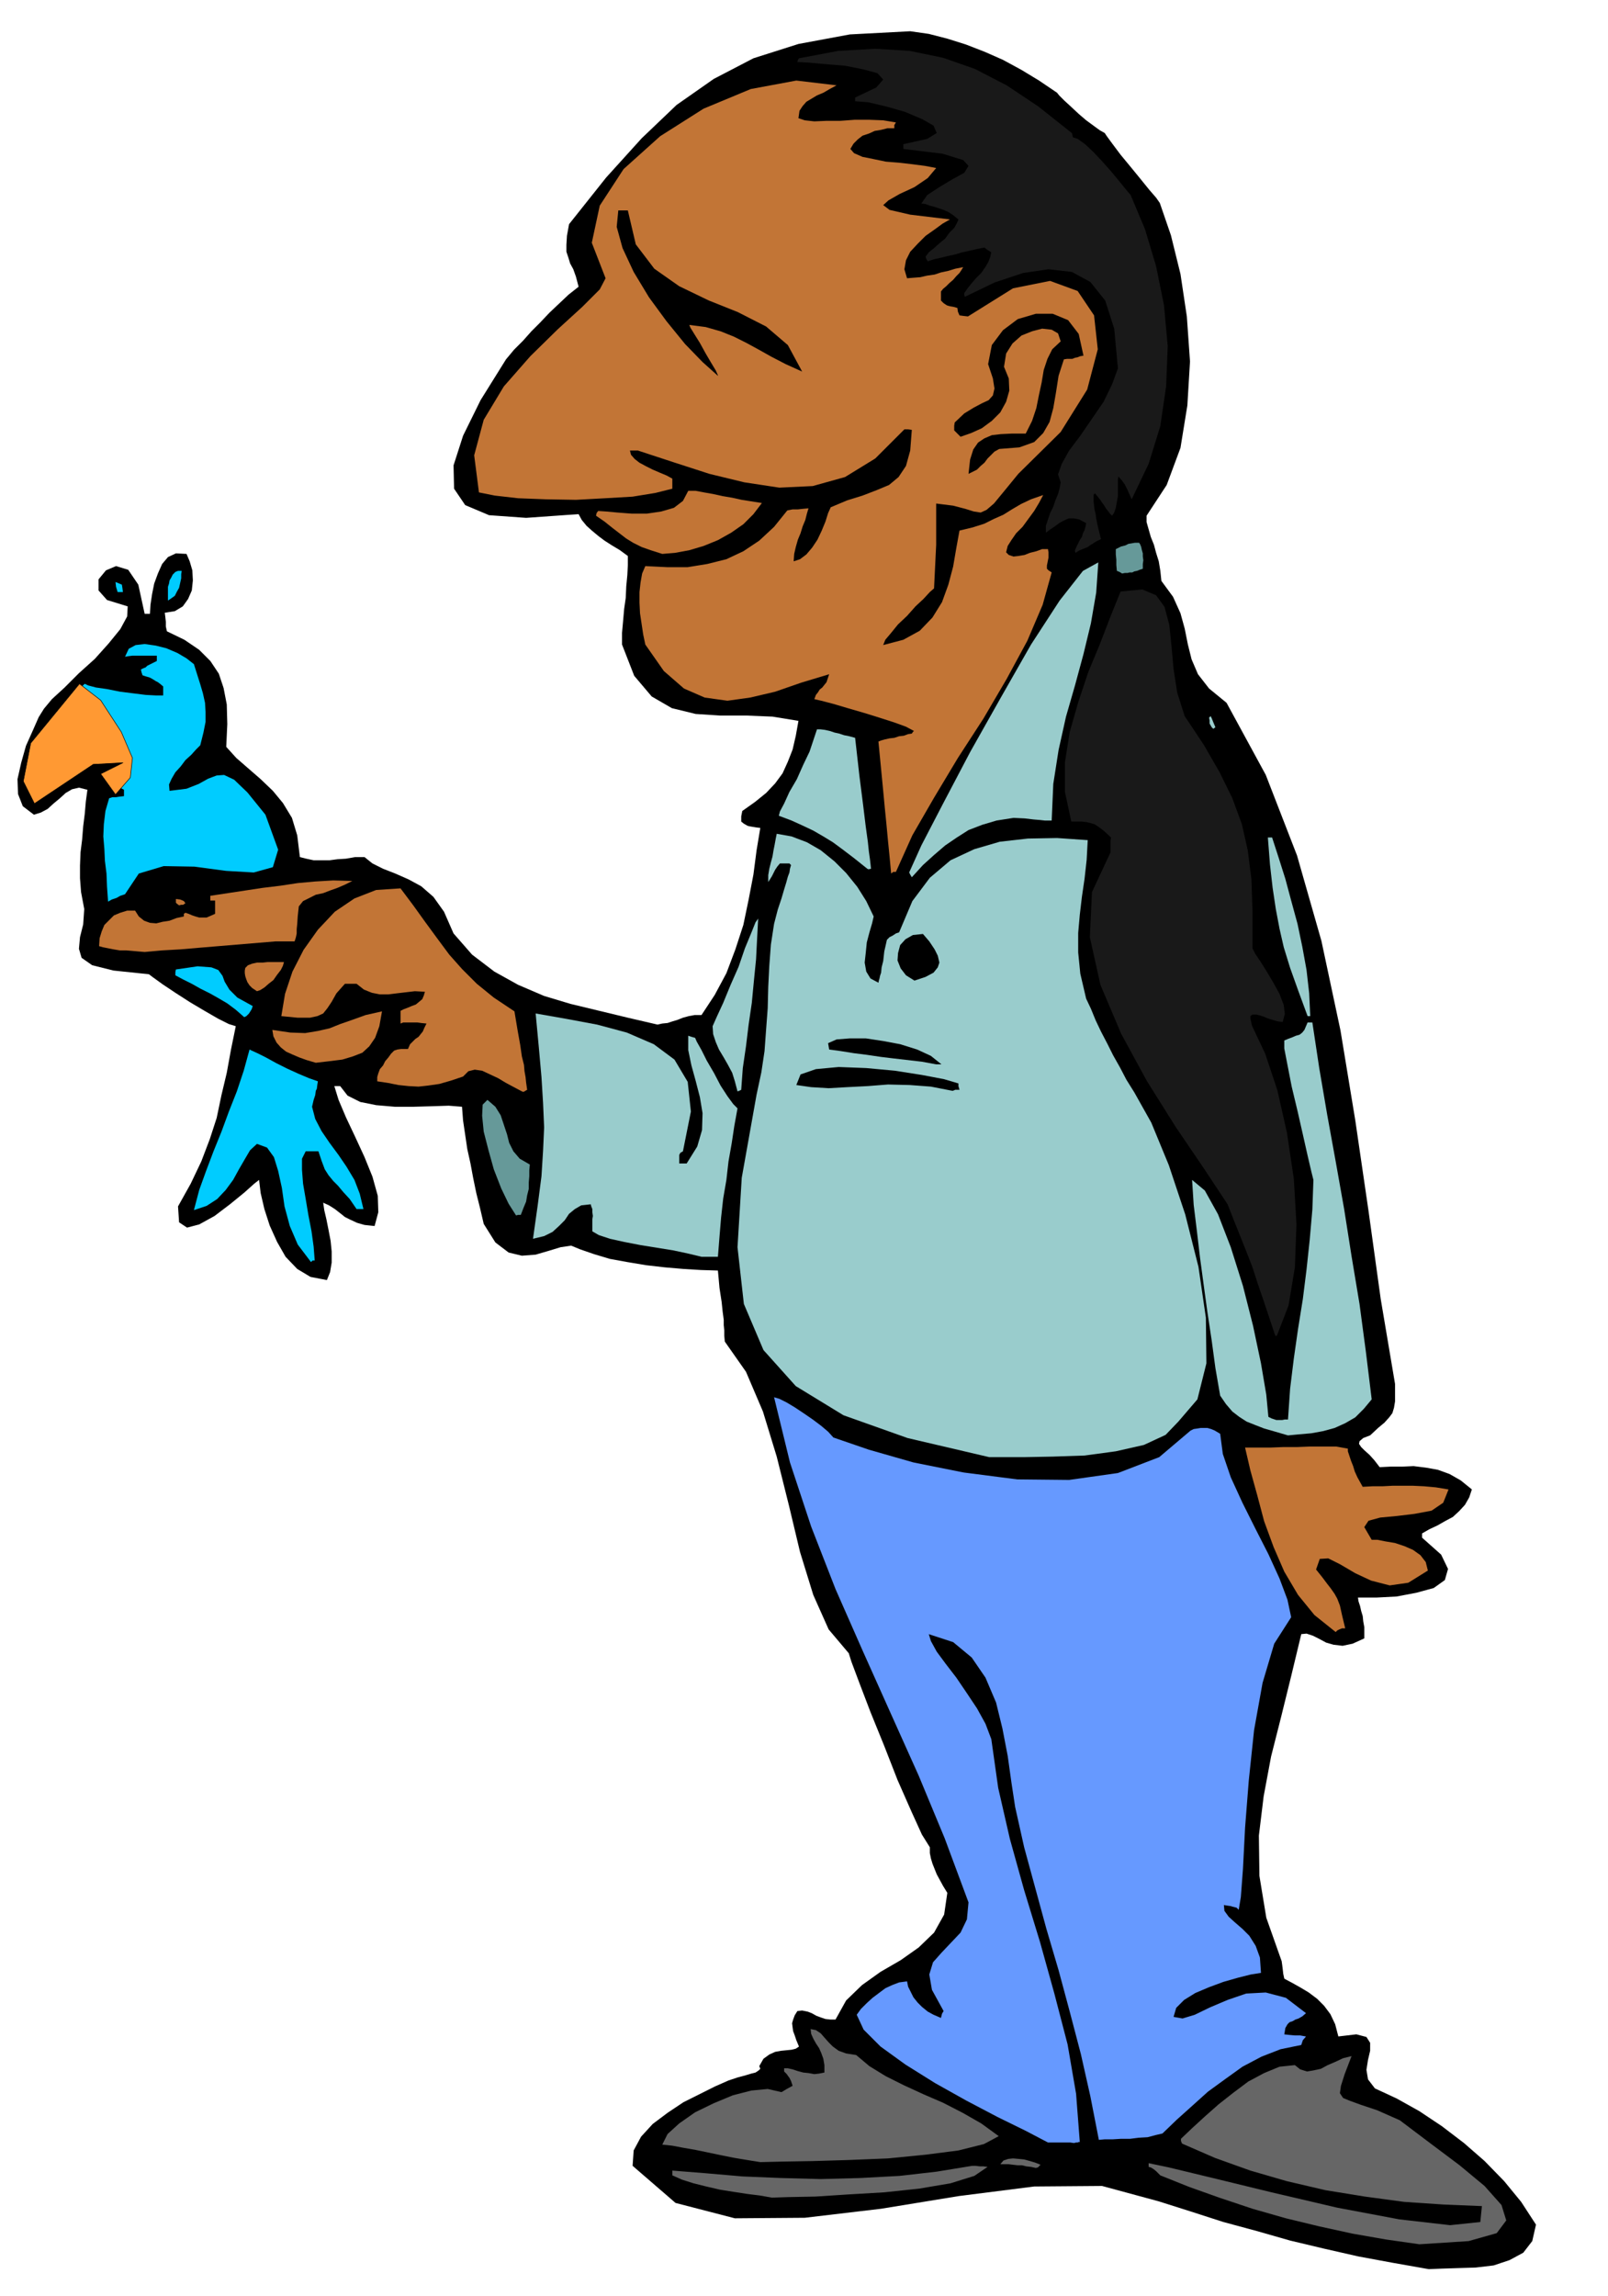
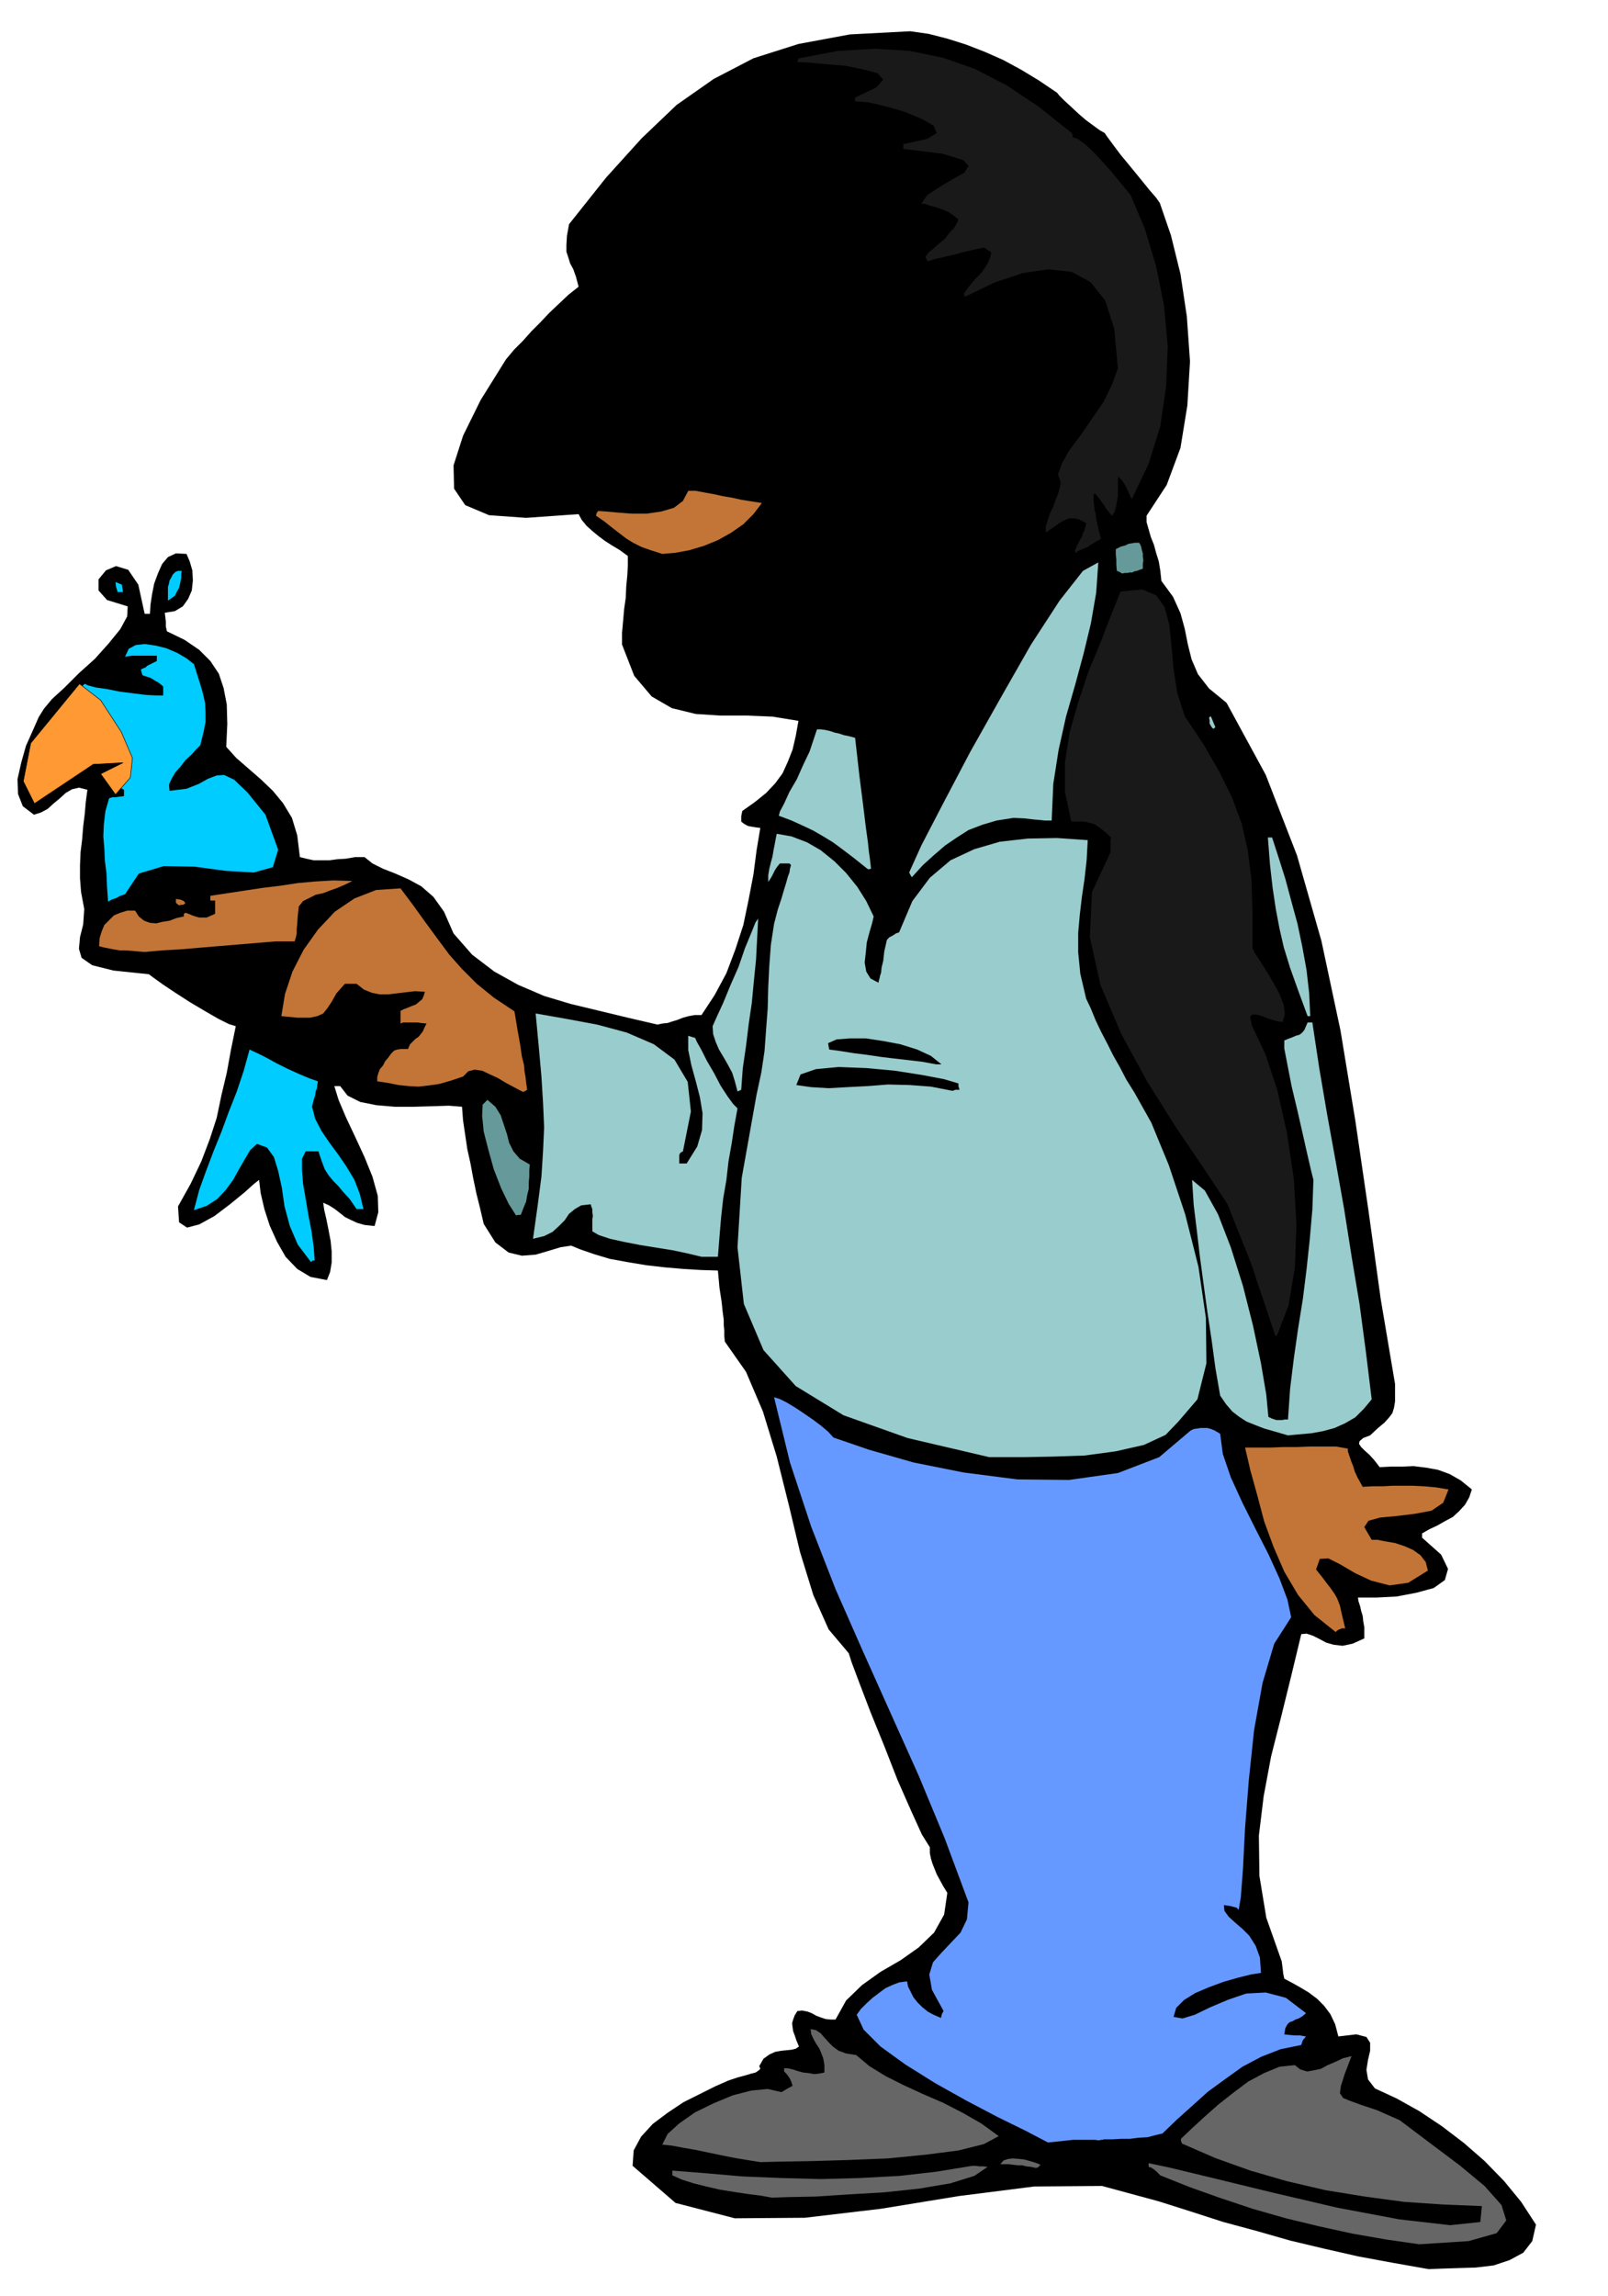
<svg xmlns="http://www.w3.org/2000/svg" fill-rule="evenodd" height="699.881" preserveAspectRatio="none" stroke-linecap="round" viewBox="0 0 3035 4331" width="490.455">
  <style>.brush1{fill:#000}.pen1{stroke:none}.brush4{fill:#c27536}.brush5{fill:#9cc}.brush6{fill:#191919}.brush7{fill:#0cf}.brush8{fill:#699}</style>
  <path class="pen1 brush1" d="m2697 4281-68-12-65-12-66-15-63-15-63-18-63-17-62-20-60-19-107-29-128 1-142 18-147 24-144 17-132 1-112-29-81-70 2-29 14-26 22-24 28-21 30-20 32-16 28-14 25-11 18-6 15-4 10-3 8-2 6-4 3-3-1-3-1-2 8-14 11-8 11-5 11-2 10-1 10-1 8-2 6-4-5-12-3-9-3-8-1-7-1-8 2-7 3-8 5-8 9-1 10 2 8 3 9 5 8 3 9 3 9 1h10l20-36 30-29 35-25 38-22 34-24 29-28 19-34 6-41-8-13-6-11-6-11-4-10-4-10-3-10-2-10v-11l-15-24-20-44-26-59-25-64-26-64-21-55-15-40-5-16-38-45-29-65-25-81-21-88-23-92-26-85-32-75-40-57-1-11v-10l-1-10v-10l-2-15-2-19-4-26-3-33-32-1-33-2-35-3-35-4-36-6-33-6-30-9-26-9-17-7-20 3-23 7-24 7-26 2-25-6-25-19-22-35-7-30-7-28-6-29-5-27-6-27-4-27-4-27-2-26-25-2-31 1-35 1h-36l-35-3-30-6-24-12-14-18h-11l8 26 14 33 17 36 18 39 15 37 10 36 1 31-7 26-19-2-14-4-13-6-10-5-10-8-9-7-11-7-11-5 2 14 4 17 4 20 4 21 2 20v21l-3 18-6 15-31-6-25-15-22-23-16-28-14-31-10-31-7-30-3-25-9 7-19 17-27 22-29 22-29 16-23 6-15-10-2-30 24-43 20-42 16-42 13-40 9-43 10-42 8-44 9-44-13-4-20-10-26-15-27-16-28-18-24-16-18-13-8-6-67-7-40-10-20-14-5-17 2-22 6-24 2-29-6-32-2-26v-24l1-25 3-24 2-25 3-24 2-23 3-22-16-4-13 3-12 7-11 10-12 10-11 10-13 7-13 4-21-16-9-23-1-28 7-31 9-32 13-29 11-25 10-16 15-18 24-22 27-27 30-27 26-29 22-27 13-24 1-19-39-12-16-18v-21l14-17 19-8 23 7 19 28 12 55h10l1-17 3-20 4-20 7-19 8-18 11-13 15-7 20 1 6 14 5 17 1 19-2 19-7 16-10 14-15 9-19 3 1 8 1 9v9l2 9 33 16 28 19 21 21 16 24 9 27 6 31 1 37-2 43 19 21 23 20 23 20 23 22 19 23 17 28 10 33 5 41 12 3 14 3h30l15-2 16-1 17-3h18l15 12 20 10 23 9 25 11 24 13 23 20 20 28 18 41 35 40 42 32 45 25 49 21 50 15 54 13 54 13 56 13 9-2 10-1 9-3 10-3 10-4 11-3 11-2h13l25-38 22-41 17-45 15-46 10-48 9-47 6-46 7-42-8-1-6-1-6-1-4-1-7-4-5-4v-10l2-10 24-17 21-17 17-18 14-19 10-22 9-23 6-26 5-28-49-8-49-2h-50l-46-3-45-11-38-22-33-39-23-59v-22l2-22 2-23 3-21 1-22 2-21 1-19v-17l-15-11-15-9-14-9-12-9-12-10-10-9-9-11-6-11-99 7-70-5-45-19-21-31-1-44 18-56 33-67 48-77 15-18 17-17 16-18 17-17 17-18 18-17 18-17 19-15-5-19-5-14-6-11-3-10-4-12v-13l1-17 4-22 70-88 67-74 66-63 70-49 75-39 85-27 97-18 114-6 35 5 35 9 35 11 36 14 34 15 35 19 33 20 34 23 4 5 10 10 12 11 15 14 14 12 15 11 11 8 9 5 4 6 11 15 15 20 19 23 18 22 17 21 13 15 7 10 21 61 18 73 12 80 6 85-5 83-13 80-26 70-38 58v12l4 14 4 14 6 15 4 15 5 16 3 18 2 19 22 30 14 31 8 29 6 30 7 28 12 28 21 27 33 27 74 136 59 152 46 161 36 169 28 170 25 171 23 166 27 160v33l-2 12-3 10-6 8-9 10-12 10-15 14-13 5-7 6-1 5 4 6 6 6 10 9 9 10 10 13 20-1h22l22-1 24 3 22 4 22 8 21 12 21 17-5 15-8 14-11 12-12 11-15 8-14 8-15 7-14 8v8l36 32 13 27-6 21-21 15-33 9-37 7-38 2h-35l1 7 3 9 2 9 3 10 1 10 2 11v21l-22 10-19 4-17-2-14-4-13-7-12-6-12-4-10 1-19 79-19 77-19 75-14 75-9 74 1 76 13 79 29 82 1 7 1 8 1 9 2 9 15 8 16 9 15 9 16 12 13 13 12 16 9 19 6 23 34-4 19 5 7 11v15l-4 17-3 19 3 18 13 17 41 19 43 24 42 28 42 32 39 34 37 38 32 39 28 43-7 31-17 22-26 14-30 10-34 4-33 1-31 1-24 1z" />
  <path class="pen1" d="m2679 4234-63-9-63-11-64-14-62-15-63-18-60-20-59-21-55-22-8-8-5-4-5-3-4-1v-7l38 8 83 20 111 27 124 29 117 22 96 11 57-6 3-30-73-3-74-5-74-10-74-12-73-17-69-20-67-24-62-27-2-5v-4l21-20 24-22 26-23 28-22 28-21 30-16 29-12 29-3 10 8 13 4 12-2 14-3 13-7 14-6 15-7 16-4-13 34-7 22-2 14 6 9 12 5 22 8 30 10 43 19 57 43 56 42 47 39 32 36 9 29-18 24-53 15-93 6zm-1222-88-23-4-24-3-26-4-25-4-26-6-24-6-22-7-18-8v-9l63 5 69 6 73 3 75 2 75-2 74-4 70-8 67-11h6l8 1h7l8 1-25 17-45 14-59 10-66 7-68 4-62 4-51 1-31 1zm498-56-9-2-9-1-8-2h-8l-9-1-8-1h-16l6-7 9-3 9-1 11 1 10 1 11 3 10 3 10 4-5 5-4 1zm-520-11-25-4-24-4-25-5-24-5-24-5-23-4-21-4-19-2 10-20 22-20 30-21 35-17 36-15 35-9 31-3 26 6 10-6 11-6-3-9-3-6-3-4-2-3-5-5v-6h7l9 2 9 3 11 3 10 1 11 2 9-1 10-2v-14l-2-12-4-11-4-9-6-9-5-9-4-9-1-9 10 2 9 6 7 8 8 9 8 8 11 8 14 5 19 3 25 21 31 19 34 17 37 17 37 16 37 19 35 20 33 24-28 15-48 12-62 8-71 7-74 3-68 2-58 1-41 1z" style="fill:#666" />
-   <path class="pen1" style="fill:#69f" d="m1978 4042-42-22-53-26-59-31-59-33-56-35-47-34-32-32-13-28 8-11 11-11 11-10 12-9 12-9 13-6 13-5 15-2 2 10 5 10 5 10 8 10 8 8 11 9 11 6 14 6 2-8 3-5-22-40-5-29 7-23 16-18 18-19 18-19 12-25 3-32-45-121-49-118-53-118-52-116-52-118-46-118-40-121-30-123 10 3 14 7 15 9 18 12 16 11 16 12 13 11 10 11 67 23 84 24 95 19 101 13 98 1 92-13 78-30 59-50 6-3 7-1 6-1h13l7 2 7 3 10 6 5 38 15 44 22 48 25 50 24 47 21 46 15 40 7 33-32 50-22 74-16 89-10 95-7 89-4 78-4 53-4 24-4-4-4-1-4-1-3-1-7-1-6-1 1 11 8 11 11 10 15 13 13 13 12 19 8 22 2 29-19 3-24 6-28 8-27 10-26 11-21 13-15 15-5 17 17 3 23-7 29-14 33-14 35-12 37-2 38 10 38 29-7 6-7 4-6 2-5 3-6 2-4 4-4 7-2 12 9 1 11 1h10l11 2-6 7-3 9-39 8-36 14-36 19-32 23-33 24-30 27-29 26-27 26-13 3-15 4-17 1-16 2h-17l-16 1h-15l-11 1-16-82-18-80-21-80-21-78-23-78-21-77-21-77-17-76-7-46-7-50-10-52-12-49-20-47-26-38-35-29-46-15 4 13 11 20 17 23 20 26 19 28 20 30 16 29 11 29 13 92 22 96 27 97 30 98 27 97 25 96 16 93 7 91h-2l-2 1h-3l-4 1-7-1h-42z" />
+   <path class="pen1" style="fill:#69f" d="m1978 4042-42-22-53-26-59-31-59-33-56-35-47-34-32-32-13-28 8-11 11-11 11-10 12-9 12-9 13-6 13-5 15-2 2 10 5 10 5 10 8 10 8 8 11 9 11 6 14 6 2-8 3-5-22-40-5-29 7-23 16-18 18-19 18-19 12-25 3-32-45-121-49-118-53-118-52-116-52-118-46-118-40-121-30-123 10 3 14 7 15 9 18 12 16 11 16 12 13 11 10 11 67 23 84 24 95 19 101 13 98 1 92-13 78-30 59-50 6-3 7-1 6-1h13l7 2 7 3 10 6 5 38 15 44 22 48 25 50 24 47 21 46 15 40 7 33-32 50-22 74-16 89-10 95-7 89-4 78-4 53-4 24-4-4-4-1-4-1-3-1-7-1-6-1 1 11 8 11 11 10 15 13 13 13 12 19 8 22 2 29-19 3-24 6-28 8-27 10-26 11-21 13-15 15-5 17 17 3 23-7 29-14 33-14 35-12 37-2 38 10 38 29-7 6-7 4-6 2-5 3-6 2-4 4-4 7-2 12 9 1 11 1h10l11 2-6 7-3 9-39 8-36 14-36 19-32 23-33 24-30 27-29 26-27 26-13 3-15 4-17 1-16 2h-17l-16 1h-15h-2l-2 1h-3l-4 1-7-1h-42z" />
  <path class="pen1 brush4" d="m2521 3079-40-32-31-38-26-44-20-46-18-49-13-49-13-47-10-43h47l25-1h26l25-1h49l22 4v5l3 9 3 9 4 10 3 10 5 11 5 9 5 9 18-1h19l19-1h39l21 1 22 2 24 4-10 25-22 15-32 6-33 4-32 3-22 6-8 12 14 24h11l15 3 18 3 18 6 16 7 14 10 10 13 4 16-37 23-35 5-35-9-30-14-29-17-22-11-16 1-7 20 12 15 9 12 7 9 7 10 5 9 5 13 4 18 6 25h-6l-5 2-4 2-3 3z" />
  <path class="pen1 brush5" d="m1867 2749-154-36-121-43-90-55-61-68-37-87-12-107 8-131 28-157 9-42 6-40 3-41 3-40 1-40 2-40 3-40 6-39 7-27 7-21 5-17 4-13 3-11 3-8 1-7 2-7-3-3h-18l-5 6-4 6-3 6-3 6-5 8-2 3v-13l2-12 3-12 3-11 2-12 2-10 2-11 2-10 28 5 29 11 26 15 26 21 22 22 21 26 17 27 14 29-3 13-5 17-5 19-2 20-2 18 3 17 8 13 15 8 1-5 1-3 1-5 2-6 1-10 3-12 2-18 5-22 5-5 6-3 6-4 6-2 25-59 33-44 39-33 45-21 48-14 53-6 55-1 58 4-2 37-4 36-5 34-4 34-3 34v37l4 40 11 47 9 19 9 22 10 21 12 23 11 22 13 23 12 23 15 24 32 57 33 80 31 93 25 99 14 96 1 86-17 68-36 42-24 25-41 19-53 12-59 8-60 2-53 1h-67zm564-41-24-7-21-6-18-7-15-6-14-9-13-10-12-14-11-16-9-52-7-52-8-53-7-51-7-52-6-51-6-49-3-47 24 20 25 45 24 62 23 73 19 75 15 71 10 59 4 42 6 3 9 3h11l5-1h6l4-58 7-57 8-56 9-56 7-56 6-56 5-57 2-56-4-16-7-30-9-40-10-44-11-46-8-41-6-31v-15l7-3 8-3 7-3 7-2 5-4 4-5 3-7 3-7h9l13 86 15 88 16 88 16 90 14 89 15 90 12 90 11 90-15 18-16 16-19 11-20 9-22 6-22 4-23 2-21 2z" />
  <path class="pen1 brush6" d="m2407 2520-11-33-11-33-11-32-10-31-12-31-12-30-12-30-11-28-45-68-53-78-54-86-49-90-39-92-20-90 4-85 35-75v-22l1-6-13-12-9-7-9-6-7-2-8-2-8-1h-21l-12-56v-56l9-57 16-56 19-57 22-53 20-52 19-47 41-4 26 11 16 22 9 34 4 39 4 44 7 45 14 44 36 54 30 52 24 49 18 49 11 49 7 55 2 60v70l5 10 10 15 12 19 13 22 11 20 8 21 2 17-4 15-9-1-7-2-7-2-6-2-7-3-6-2-8-2h-7l-4 3v4l1 5 2 9 25 53 23 69 18 80 13 87 5 86-3 81-12 72-22 57h-3z" />
  <path class="pen1 brush7" d="m587 2381-25-33-15-35-10-37-5-35-7-32-8-26-13-18-19-7-13 12-10 17-11 19-11 20-14 19-16 17-20 13-24 8 10-38 13-36 14-37 15-37 14-38 15-38 13-39 11-40 4 2 11 5 16 8 20 11 20 10 22 10 19 8 17 6-1 6-1 8-2 4-1 8-3 9-3 13 6 23 12 23 15 22 17 23 15 22 15 25 10 26 7 29h-13l-13-19-12-13-10-12-9-9-9-11-7-11-6-16-6-18h-24l-7 14v21l2 26 5 29 5 30 6 31 4 29 2 26h-4l-3 3z" />
  <path class="pen1 brush5" d="m1324 2371-25-6-28-6-31-5-31-5-31-6-27-6-21-7-12-7v-23l1-6-1-7v-6l-2-5-1-4-18 2-12 7-11 9-8 12-11 11-12 11-16 8-21 5 9-64 7-54 3-48 2-44-2-46-3-49-5-56-6-64 57 10 59 11 56 15 51 22 39 29 25 42 6 56-15 75-5 3-2 4v16h14l20-32 9-31 1-32-5-30-8-31-8-29-6-29v-27l6 2 7 2 3 7 9 16 10 20 14 24 12 23 13 20 11 15 8 8-6 33-5 33-6 34-4 35-6 35-4 36-3 36-3 38h-31z" />
  <path class="pen1 brush8" d="m974 2293-14-22-14-29-14-36-10-36-9-35-3-30 1-21 9-9 15 13 10 16 6 18 6 18 4 16 8 16 12 14 19 11-1 11v11l-1 12v12l-3 12-2 12-5 12-5 13h-5l-4 1z" />
  <path class="pen1 brush4" d="m985 2059-15-8-15-8-15-9-15-7-15-7-14-2-12 3-10 10-24 8-21 6-21 3-18 2-19-1-19-2-20-4-20-3v-8l2-7 3-8 6-7 4-8 6-7 5-7 6-6 6-2 7-1h13l4-9 5-5 5-5 6-4 4-5 4-5 3-7 4-8-10-1-7-1h-27l-5 2v-24l6-3 8-3 7-3 8-3 6-5 6-5 3-7 2-7-19-1-17 2-17 2-16 2h-16l-15-3-15-6-14-11h-22l-16 18-9 16-8 12-8 10-11 5-14 3h-23l-31-3 7-42 14-42 21-41 27-38 32-34 37-25 41-16 46-3 24 32 23 32 22 30 23 31 24 27 28 28 32 26 39 26 6 36 5 28 3 21 4 16 1 12 2 11 1 10 2 14-7 4-3-1z" />
  <path class="pen1 brush5" d="m1392 2059-5-19-5-16-8-15-8-14-9-15-6-14-5-15-1-15 8-18 12-26 14-34 15-34 12-35 12-29 8-20 5-7-2 38-2 39-4 40-4 42-6 41-5 41-6 41-3 41-4 2-3 1z" />
  <path class="pen1 brush1" d="m1798 2058-41-8-40-3-41-1-38 3-39 2-35 2-33-2-28-4 8-20 29-10 43-4 52 2 54 5 51 8 42 8 27 8v5l2 7h-8l-5 2zm-31-50-27-5-26-3-26-3-25-3-27-4-24-3-25-4-22-3-1-6-1-6 16-7 25-2h30l33 5 32 6 32 10 26 12 20 16h-10z" />
-   <path class="pen1 brush4" d="m596 2005-17-5-14-5-14-6-11-5-10-8-8-9-6-12-2-12 34 5 28 1 24-4 22-5 20-8 23-8 25-9 31-7-5 28-8 22-11 16-13 12-18 7-20 6-24 3-26 3z" />
-   <path class="pen1 brush7" d="m461 1919-16-14-16-12-17-10-16-9-18-9-16-9-16-8-15-8v-6l1-5 41-6 26 2 13 5 8 11 4 11 9 15 15 15 29 16-2 6-5 8-5 5-4 2z" />
  <path class="pen1 brush5" d="m2468 1917-18-49-15-42-12-39-8-35-7-37-6-40-5-44-4-51h8l12 37 13 41 11 41 12 44 9 43 8 44 5 44 2 43h-5z" />
-   <path class="pen1 brush4" d="m485 1870-9-6-5-5-4-6-2-5-2-6-1-6v-5l1-5 5-5 8-3 9-2h11l9-1h31l-2 7-4 8-7 9-7 10-9 7-8 7-8 5-6 2z" />
-   <path class="pen1 brush1" d="m1726 1850-16-10-10-13-6-15 1-14 4-15 10-11 14-8 19-2 12 14 10 15 6 12 3 13-3 9-8 10-15 8-21 7z" />
  <path class="pen1 brush4" d="m273 1796-12-1-11-1-12-1h-12l-12-2-10-2-10-2-7-2 1-15 4-13 5-12 9-9 9-9 12-5 13-4h15l7 11 10 8 11 4 12 1 12-3 13-2 13-5 14-3v-5l3-2 6 2 7 3 6 2 7 2h14l7-3 9-4v-25h-9v-9l33-5 33-5 33-5 33-4 33-5 33-3 34-2 36 1-14 7-14 6-14 5-13 5-14 3-12 6-12 6-8 10-2 18-1 15-1 10v8l-1 5-1 4-1 3-1 3h-36l-36 3-36 3-36 3-36 3-35 3-35 2-33 3z" />
  <path class="pen1 brush4" d="m338 1708-4-3-2-2v-7l8 1 5 2 2 1 3 4-3 2-1 1h-4l-4 1z" />
  <path class="pen1 brush7" d="m204 1701-2-28-1-25-3-24-1-22-2-24 1-23 3-25 7-24 6-2h7l6-1 9-1v-12l-9-5-6-3-7-5-6-3-1-8-1-6 9-3 7-1 5-1h4l6-3 8-2 1-9 1-6-21-5-23 1-24 7-23 11-24 12-22 15-20 14-16 14-15-20v-28l9-32 19-34 20-34 22-30 19-23 14-13 6 3 15 4 21 3 25 5 24 3 24 3 19 1h14v-17l-6-5-4-3-4-2-3-2-5-3-4-2-7-2-6-2-2-6-1-5 4-2 5-2 3-3 4-2 6-3 8-4v-10h-46l-8 1-6 1 7-15 13-7 17-2 21 3 20 5 21 9 17 10 14 11 6 19 6 19 5 17 4 18 1 17v19l-4 20-6 24-8 8-9 10-11 10-9 12-10 11-7 12-5 11 1 12 32-4 23-9 18-10 16-6 14-1 19 9 25 24 34 42 24 66-10 33-36 10-52-3-60-8-58-1-47 14-26 39-9 3-7 4-9 3-7 4z" />
  <path class="pen1 brush5" d="m1721 1655-3-5-2-4 23-51 41-79 51-97 58-103 57-100 54-83 44-56 29-16-4 57-10 58-14 58-16 59-17 59-14 63-10 64-3 69h-13l-9-1-12-1-17-2-21-1-32 5-27 8-26 10-22 14-22 15-21 18-21 19-21 23z" />
-   <path class="pen1 brush4" d="m1682 1648-3-32-3-30-3-32-3-30-3-32-3-31-3-31-3-31 5-2 7-2 9-2 9-1 9-3 9-1 8-3 7-1 2-3 2-2-15-8-22-8-28-9-29-9-31-9-27-8-23-6-13-3 3-8 4-5 3-5 5-4 4-5 4-5 2-6 3-9-53 16-49 17-47 11-43 6-43-6-39-17-38-33-35-50-4-19-3-20-3-20-1-20v-20l2-18 3-17 6-14 41 2h39l37-6 36-9 32-15 30-20 28-26 25-31 10-2h10l9-1 11-1-3 10-3 12-5 12-4 13-5 12-4 14-3 13-1 14 12-4 12-9 11-13 10-15 8-17 7-17 5-16 5-11 31-13 29-9 26-10 24-10 18-15 14-21 8-29 3-39-7-1h-7l-55 55-57 35-61 17-63 3-66-10-66-16-68-22-67-22h-15l2 8 7 8 9 7 13 7 12 6 14 6 12 5 11 6v19l-32 8-43 7-52 3-55 3-57-1-52-2-44-5-30-6-9-70 18-67 38-63 50-57 52-51 46-42 33-33 11-21-26-67 15-70 45-69 69-62 82-52 89-37 86-16 76 9-13 7-12 7-12 5-10 6-10 6-7 8-6 9-2 14 12 4 18 2 23-1h26l27-2h28l26 1 24 4-3 5v6h-13l-12 3-12 2-11 5-12 4-9 7-8 8-6 10 7 8 16 7 20 4 24 5 25 2 26 3 23 3 21 4-16 19-25 17-28 13-21 12-10 9 12 9 39 9 75 9-14 8-15 11-17 12-15 15-14 15-8 16-3 17 5 17 12-1 13-1 13-3 14-2 12-4 14-3 13-4 15-3-3 5-4 6-6 6-6 7-7 6-6 6-6 5-4 5v17l5 5 6 4 3 1 4 1 6 1 7 2 1 7 3 7 7 1 9 1 85-53 70-14 52 19 31 46 7 64-20 76-50 80-80 79-27 33-19 23-14 12-11 5-13-2-16-5-23-6-32-4v78l-1 20-1 21-1 20-1 21-8 7-12 13-15 14-16 18-17 16-13 16-11 13-4 10 38-10 31-17 24-25 18-29 12-33 9-34 6-35 6-33 25-6 22-7 18-9 18-8 16-10 17-10 19-9 23-8-8 15-9 15-11 15-11 15-12 12-9 13-7 11-3 12 5 5 9 3 9-1 12-2 10-4 12-3 11-4h11l1 6v10l-1 5-1 5-1 5v6l3 3 6 4-17 61-29 68-39 72-44 75-48 74-45 75-41 71-31 69h-5l-4 3z" />
  <path class="pen1 brush5" d="m1637 1639-25-20-21-16-19-14-18-11-19-11-19-9-22-10-24-9 2-8 8-15 10-22 14-24 12-27 12-25 8-24 6-18h7l8 1 9 2 9 3 9 2 9 3 10 2 11 3 8 71 7 55 5 41 4 29 2 19 2 14 1 9 1 9-5 1-2-1zm650-267-4-7v-6l-1-5 3-3 2 4 2 5 2 5 3 7-4 3-3-3z" />
  <path class="pen1 brush7" d="M317 1133v-26l2-6 1-6 3-5 3-6 5-5 5-2h7l-1 6v8l-2 9-2 9-4 7-4 8-7 5-6 4zm-95-16-3-10-1-9 5 2 7 3 1 6 1 8h-10z" />
  <path class="pen1 brush8" d="m2118 1082-5-3-5-2-1-11v-10l-1-10v-10l10-5 8-2 6-3 6-1 6-1h8l2 3 2 5 1 5 2 7v6l1 7-1 7v9l-6 2-5 2-5 1-4 2h-5l-4 1h-5l-5 1z" />
  <path class="pen1 brush4" d="m1250 1045-22-7-17-6-16-8-13-8-13-10-13-10-15-12-16-11 1-5 3-4 15 1 22 2 26 2h29l27-4 24-7 17-13 10-19h14l16 3 17 3 18 4 18 3 18 4 19 3 19 3-16 21-19 19-23 16-25 14-27 11-27 8-27 5-24 2z" />
  <path class="pen1 brush6" d="m2030 1043-1-3v-2l3-7 3-6 3-6 4-6 2-7 3-6 2-7 1-6-13-7-10-2h-10l-9 4-9 5-8 6-9 6-8 6v-13l4-12 4-12 6-12 4-12 5-12 3-11 2-11-5-15 7-20 14-25 21-28 22-32 22-32 16-33 11-30-7-75-17-53-28-35-35-19-44-5-48 7-54 18-56 27-1-4v-3l7-10 8-10 8-9 9-9 7-10 6-10 4-10 2-9-8-5-5-4-15 3-13 3-14 3-13 4-14 3-12 3-14 3-12 4-3-5-1-4 6-8 10-8 10-9 11-9 8-11 9-9 5-9 3-7-10-8-9-6-9-4-9-3-9-3-8-2-8-3-8-1 11-16 23-15 25-15 22-12 8-13-10-11-39-12-74-9v-9l45-10 18-11-6-14-21-12-33-14-35-10-34-8-25-2v-7l40-19 13-15-11-12-26-7-35-7-37-3-33-3-20-1 1-4 2-3 74-14 70-4 65 4 63 13 60 21 60 31 60 40 63 50 1 3 1 5 9 3 14 10 15 14 17 18 16 18 15 18 13 16 10 12 27 64 21 70 15 74 7 77-3 76-11 75-22 71-32 67-5-11-3-7-3-6-2-4-5-7-7-8-1 5v32l-2 11-2 11-3 9-4 6-4-4-3-4-4-5-3-5-5-7-4-6-5-6-4-5-2 1-1 2v11l1 9 1 8 2 8 1 8 2 10 3 13 4 16-10 5-6 4-5 3-4 3-5 2-5 2-7 3-6 4z" />
  <path class="pen1 brush1" d="m1828 894 3-27 6-19 9-13 12-8 14-6 17-2 21-1h26l12-24 8-24 5-25 5-23 4-24 7-21 9-18 16-15-5-15-12-7-18-2-19 5-20 8-17 15-12 19-4 25 9 22 1 23-6 21-11 20-16 16-19 14-20 9-20 7-6-6-3-3-3-3v-9l1-6 18-17 18-11 15-8 13-6 8-9 3-13-3-19-9-27 7-36 21-28 28-21 34-10h32l29 12 20 26 9 41-6 1-5 2-5 1-5 2h-10l-6 1-10 31-5 32-5 29-7 26-12 21-17 17-28 10-38 3-9 5-7 7-6 6-6 8-7 6-7 7-8 4-8 4zm-473-185-29-26-33-34-35-43-33-45-29-48-21-45-11-40 3-31h18l15 64 35 46 47 33 56 27 55 22 53 27 41 35 27 50-31-14-27-14-25-14-22-12-24-12-25-10-28-8-31-4 2 5 8 13 10 16 11 20 10 17 9 15 4 9v1z" />
  <path style="fill:#f93;stroke:#000;stroke-width:1;stroke-linejoin:round" d="m65 1516-21-42 14-72 92-112 40 31 39 60 21 49-4 37-28 32-28-39 42-21-56 3-111 74z" />
</svg>